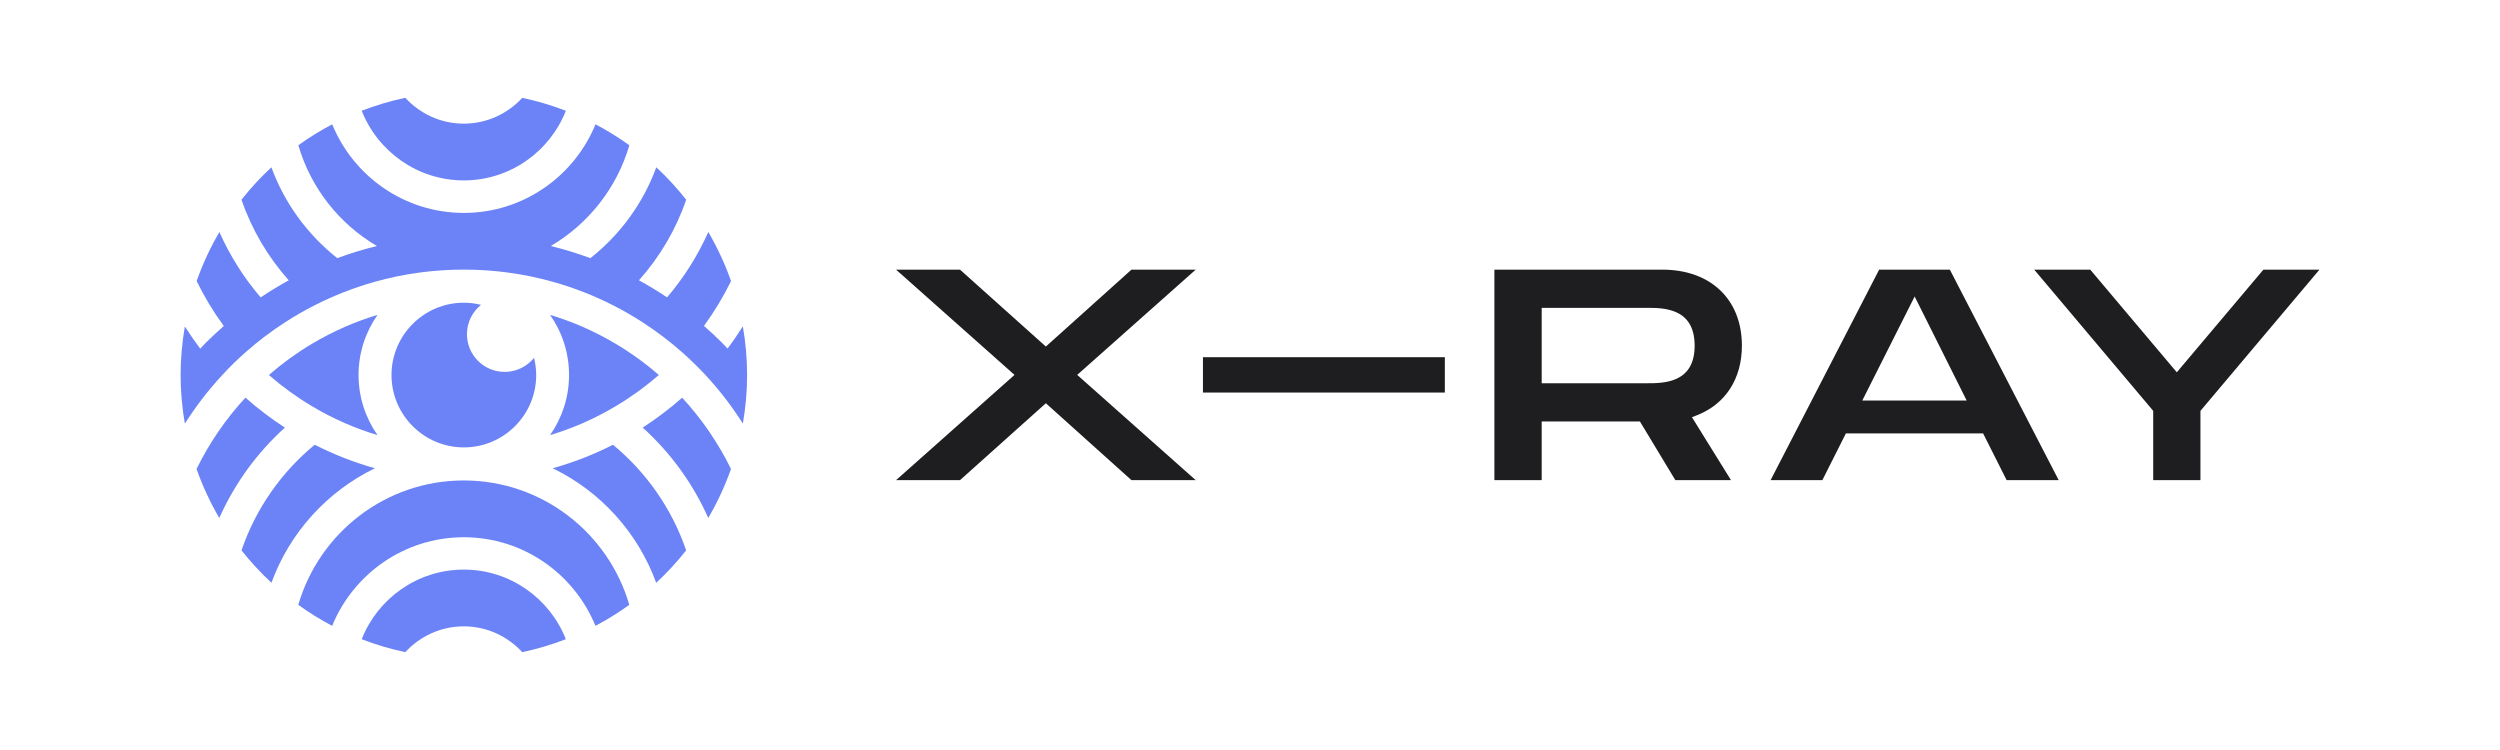
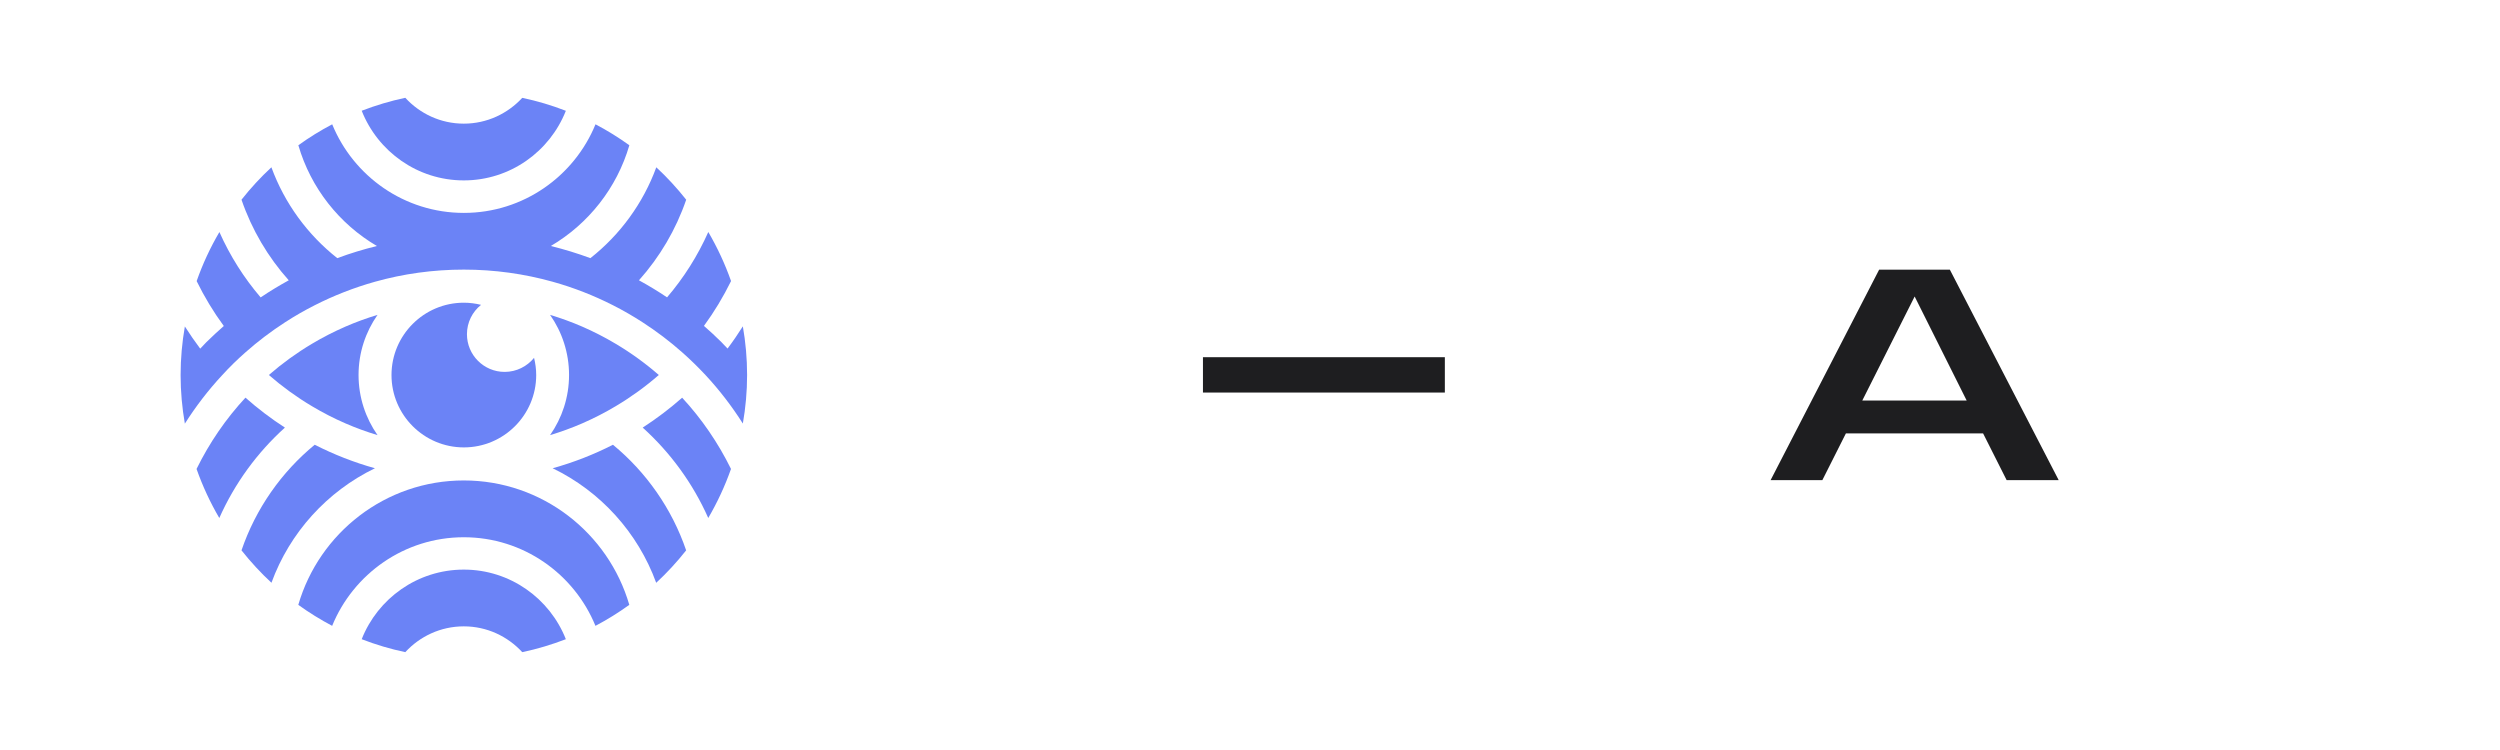
<svg xmlns="http://www.w3.org/2000/svg" version="1.1" id="Layer_1" x="0px" y="0px" width="500px" height="150px" viewBox="0 0 500 150" enable-background="new 0 0 500 150" xml:space="preserve">
  <g>
    <g>
-       <polygon fill="#1E1E20" points="239.14,53.93 226.29,53.93 209.17,69.31 192,53.93 179.21,53.93 202.9,74.98 179.21,96.03     192,96.03 209.17,80.65 226.29,96.03 239.14,96.03 215.44,74.98   " />
      <rect x="240.59" y="71.44" fill="#1E1E20" width="48.38" height="7.07" />
-       <path fill="#1E1E20" d="M332.48,53.93h-33.6v42.1h9.46V84.29h19.64l7.09,11.74h11.13l-7.81-12.59l1.03-0.4    c5.69-2.24,8.96-7.3,8.96-13.9C348.39,59.9,342.14,53.93,332.48,53.93z M329.35,76.65h-21.01V61.57h21.01c3.35,0,9.58,0,9.58,7.57    C338.93,76.65,332.7,76.65,329.35,76.65z" />
      <path fill="#1E1E20" d="M375.83,53.93l-21.71,42.1h10.35l4.71-9.35h27.44l4.71,9.35h10.41l-21.77-42.1H375.83z M372.46,80.1    l10.47-20.8l10.4,20.8H372.46z" />
-       <polygon fill="#1E1E20" points="452.68,53.93 435.36,74.46 418.05,53.93 406.84,53.93 430.64,82.17 430.64,96.03 440.09,96.03     440.09,82.17 463.89,53.93   " />
    </g>
    <g>
      <path fill="#6B83F6" d="M56.98,85.52c-2.78-1.8-5.42-3.8-7.89-5.99c-3.92,4.23-7.21,9.03-9.78,14.26    c1.21,3.43,2.74,6.72,4.55,9.81C46.94,96.68,51.43,90.53,56.98,85.52z" />
      <path fill="#6B83F6" d="M74.99,93.65c-4.2-1.17-8.23-2.76-12.05-4.7c-6.67,5.49-11.79,12.78-14.64,21.12    c1.83,2.31,3.83,4.48,5.99,6.48C57.95,106.51,65.43,98.28,74.99,93.65z" />
      <path fill="#6B83F6" d="M92.76,96.09c-15.68,0-28.93,10.52-33.1,24.88c2.15,1.55,4.41,2.95,6.77,4.2    c4.24-10.38,14.44-17.72,26.33-17.72c11.89,0,22.09,7.34,26.33,17.72c2.36-1.24,4.62-2.65,6.77-4.2    C121.69,106.61,108.44,96.09,92.76,96.09z" />
      <path fill="#6B83F6" d="M92.76,113.92c-9.27,0-17.21,5.78-20.42,13.92c2.81,1.09,5.72,1.96,8.72,2.59    c2.91-3.16,7.07-5.16,11.7-5.16c4.63,0,8.78,2,11.69,5.16c3-0.63,5.91-1.51,8.72-2.59C109.96,119.7,102.03,113.92,92.76,113.92z" />
      <path fill="#6B83F6" d="M49.09,70.47c2.47-2.19,5.11-4.19,7.89-5.99c1.92-1.25,3.91-2.39,5.96-3.43c3.82-1.94,7.85-3.52,12.05-4.7    c5.66-1.59,11.62-2.43,17.78-2.43c6.15,0,12.11,0.85,17.77,2.43c4.2,1.17,8.24,2.76,12.06,4.7c2.05,1.04,4.04,2.19,5.95,3.43    c2.78,1.8,5.42,3.8,7.89,5.99c1.62,1.43,3.17,2.95,4.65,4.53c2.78,2.99,5.28,6.24,7.48,9.71c0.55-3.16,0.85-6.4,0.85-9.71    c0-3.32-0.3-6.57-0.85-9.73c-0.96,1.52-1.98,3.01-3.06,4.44c-0.41-0.43-0.81-0.87-1.23-1.29c-1.13-1.13-2.3-2.2-3.49-3.24    c2.06-2.81,3.87-5.82,5.42-8.97c-1.21-3.43-2.74-6.71-4.55-9.81c-2.12,4.76-4.9,9.16-8.25,13.07c-1.82-1.22-3.69-2.36-5.62-3.41    c4.15-4.64,7.39-10.11,9.45-16.12c-1.83-2.31-3.82-4.48-5.98-6.48c-2.64,7.22-7.25,13.49-13.18,18.17    c-2.6-0.96-5.24-1.77-7.92-2.43c7.52-4.42,13.22-11.6,15.71-20.15c-2.15-1.55-4.41-2.95-6.77-4.19    c-4.24,10.38-14.44,17.72-26.33,17.72c-11.89,0-22.09-7.34-26.33-17.72c-2.36,1.24-4.62,2.64-6.77,4.19    c2.48,8.54,8.18,15.73,15.71,20.15c-2.68,0.66-5.32,1.46-7.92,2.43c-5.93-4.68-10.54-10.95-13.18-18.17    c-2.16,2-4.16,4.17-5.98,6.48c2.06,6.01,5.3,11.48,9.45,16.12c-1.93,1.06-3.8,2.19-5.62,3.42c-3.35-3.91-6.13-8.31-8.25-13.07    c-1.82,3.1-3.35,6.38-4.55,9.81c1.55,3.16,3.36,6.16,5.43,8.98c-1.19,1.05-2.36,2.12-3.49,3.24c-0.42,0.42-0.82,0.86-1.23,1.29    c-1.08-1.44-2.1-2.92-3.07-4.44c-0.55,3.16-0.85,6.41-0.85,9.73c0,3.31,0.3,6.55,0.85,9.71c2.2-3.47,4.7-6.72,7.48-9.71    C45.91,73.41,47.47,71.9,49.09,70.47z" />
      <path fill="#6B83F6" d="M92.76,36.08c9.27,0,17.2-5.78,20.41-13.92c-2.81-1.09-5.72-1.96-8.72-2.59    c-2.91,3.16-7.07,5.16-11.69,5.16c-4.63,0-8.79-2-11.7-5.17c-3,0.63-5.91,1.51-8.72,2.59C75.56,30.3,83.49,36.08,92.76,36.08z" />
      <path fill="#6B83F6" d="M122.59,88.95c-3.82,1.95-7.85,3.53-12.06,4.7c9.56,4.62,17.04,12.85,20.71,22.91    c2.16-2,4.16-4.17,5.99-6.49C134.38,101.74,129.26,94.44,122.59,88.95z" />
      <path fill="#6B83F6" d="M128.54,85.52L128.54,85.52c5.55,5.01,10.04,11.16,13.11,18.08c1.81-3.1,3.34-6.38,4.55-9.81    c-2.57-5.22-5.86-10.03-9.77-14.25C133.96,81.72,131.32,83.72,128.54,85.52z" />
      <path fill="#6B83F6" d="M100.93,74.38c-4.17,0-7.54-3.38-7.54-7.54c0-2.38,1.1-4.49,2.82-5.87c-1.1-0.27-2.25-0.43-3.44-0.43    c-7.98,0-14.47,6.49-14.47,14.47s6.49,14.47,14.47,14.47s14.47-6.49,14.47-14.47c0-1.19-0.16-2.34-0.43-3.44    C105.42,73.28,103.3,74.38,100.93,74.38z" />
      <path fill="#6B83F6" d="M69.07,65.33c-2.31,1.01-4.54,2.15-6.68,3.43c-3.06,1.82-5.94,3.91-8.62,6.24    c2.68,2.33,5.56,4.42,8.62,6.24c2.14,1.28,4.38,2.43,6.68,3.43c2.09,0.91,4.24,1.69,6.44,2.36c-2.39-3.41-3.8-7.56-3.8-12.03    c0-4.47,1.41-8.61,3.8-12.03C73.31,63.64,71.15,64.42,69.07,65.33z" />
      <path fill="#6B83F6" d="M116.46,65.33c-2.09-0.91-4.25-1.69-6.45-2.36c2.39,3.41,3.8,7.56,3.8,12.03c0,4.47-1.41,8.62-3.8,12.03    c2.2-0.67,4.36-1.45,6.45-2.36c2.31-1.01,4.54-2.15,6.68-3.43c3.06-1.82,5.95-3.91,8.62-6.24c-2.67-2.33-5.56-4.42-8.62-6.24    C120.99,67.48,118.76,66.33,116.46,65.33z" />
    </g>
  </g>
</svg>